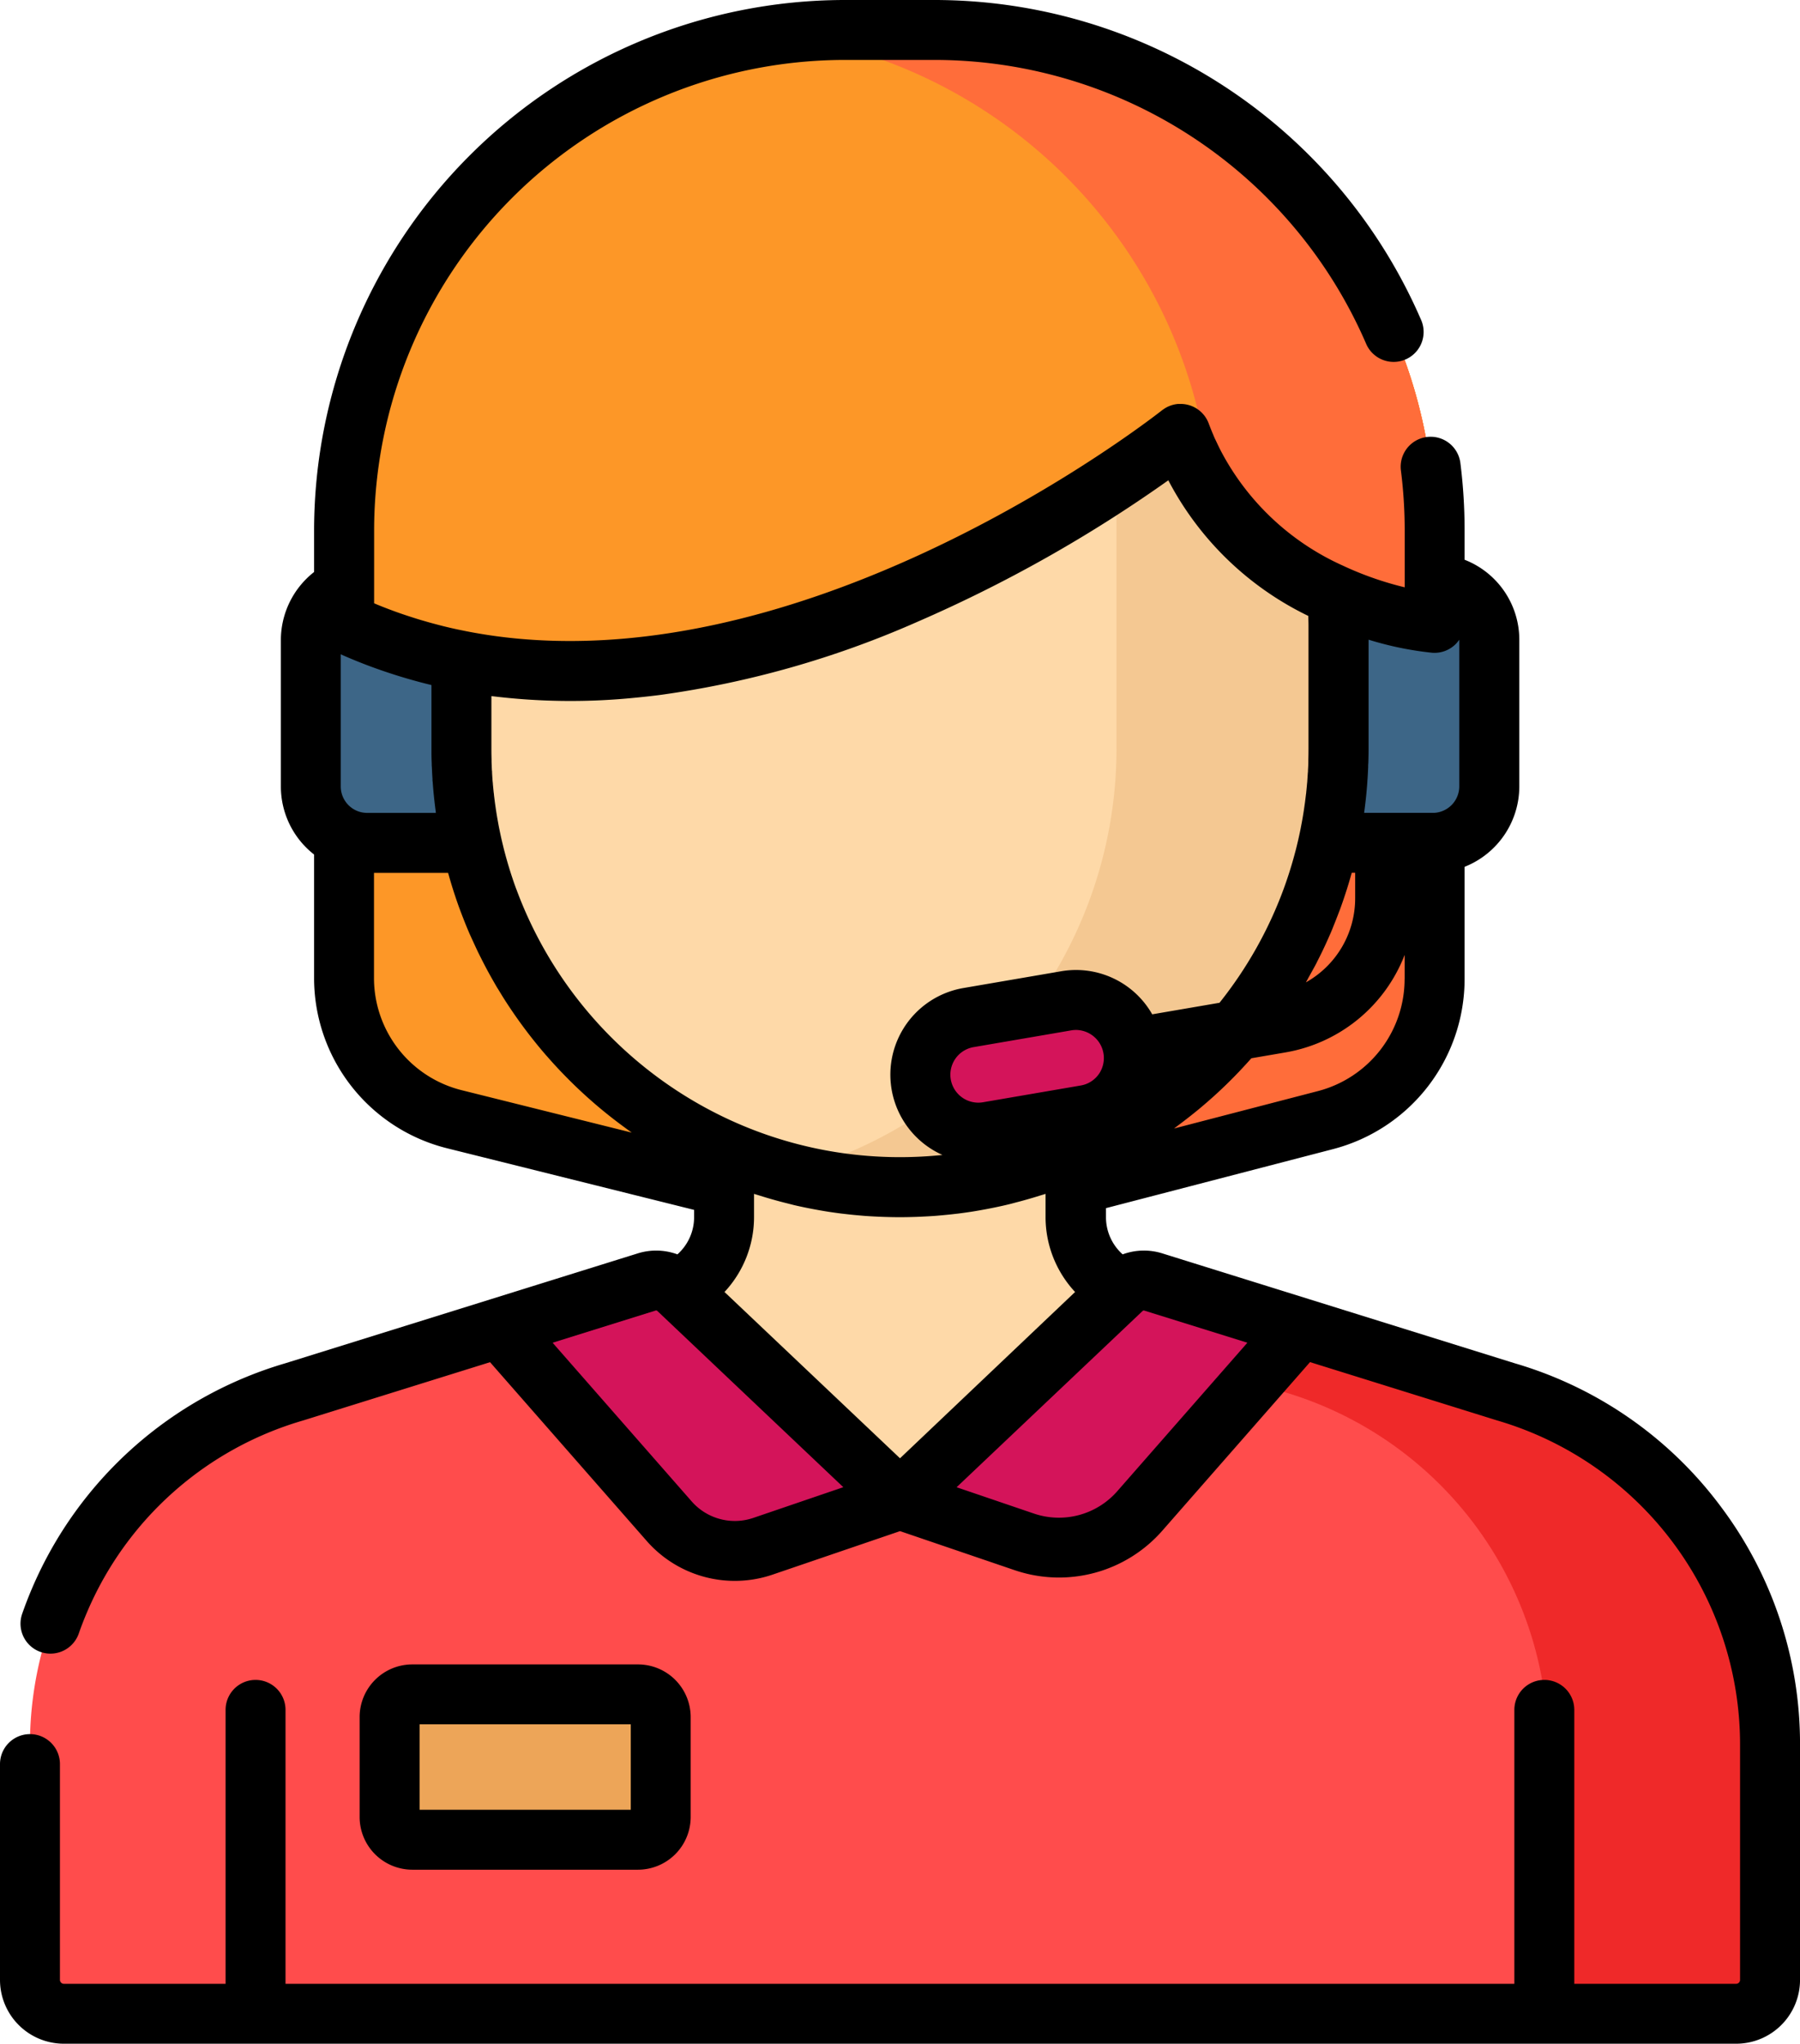
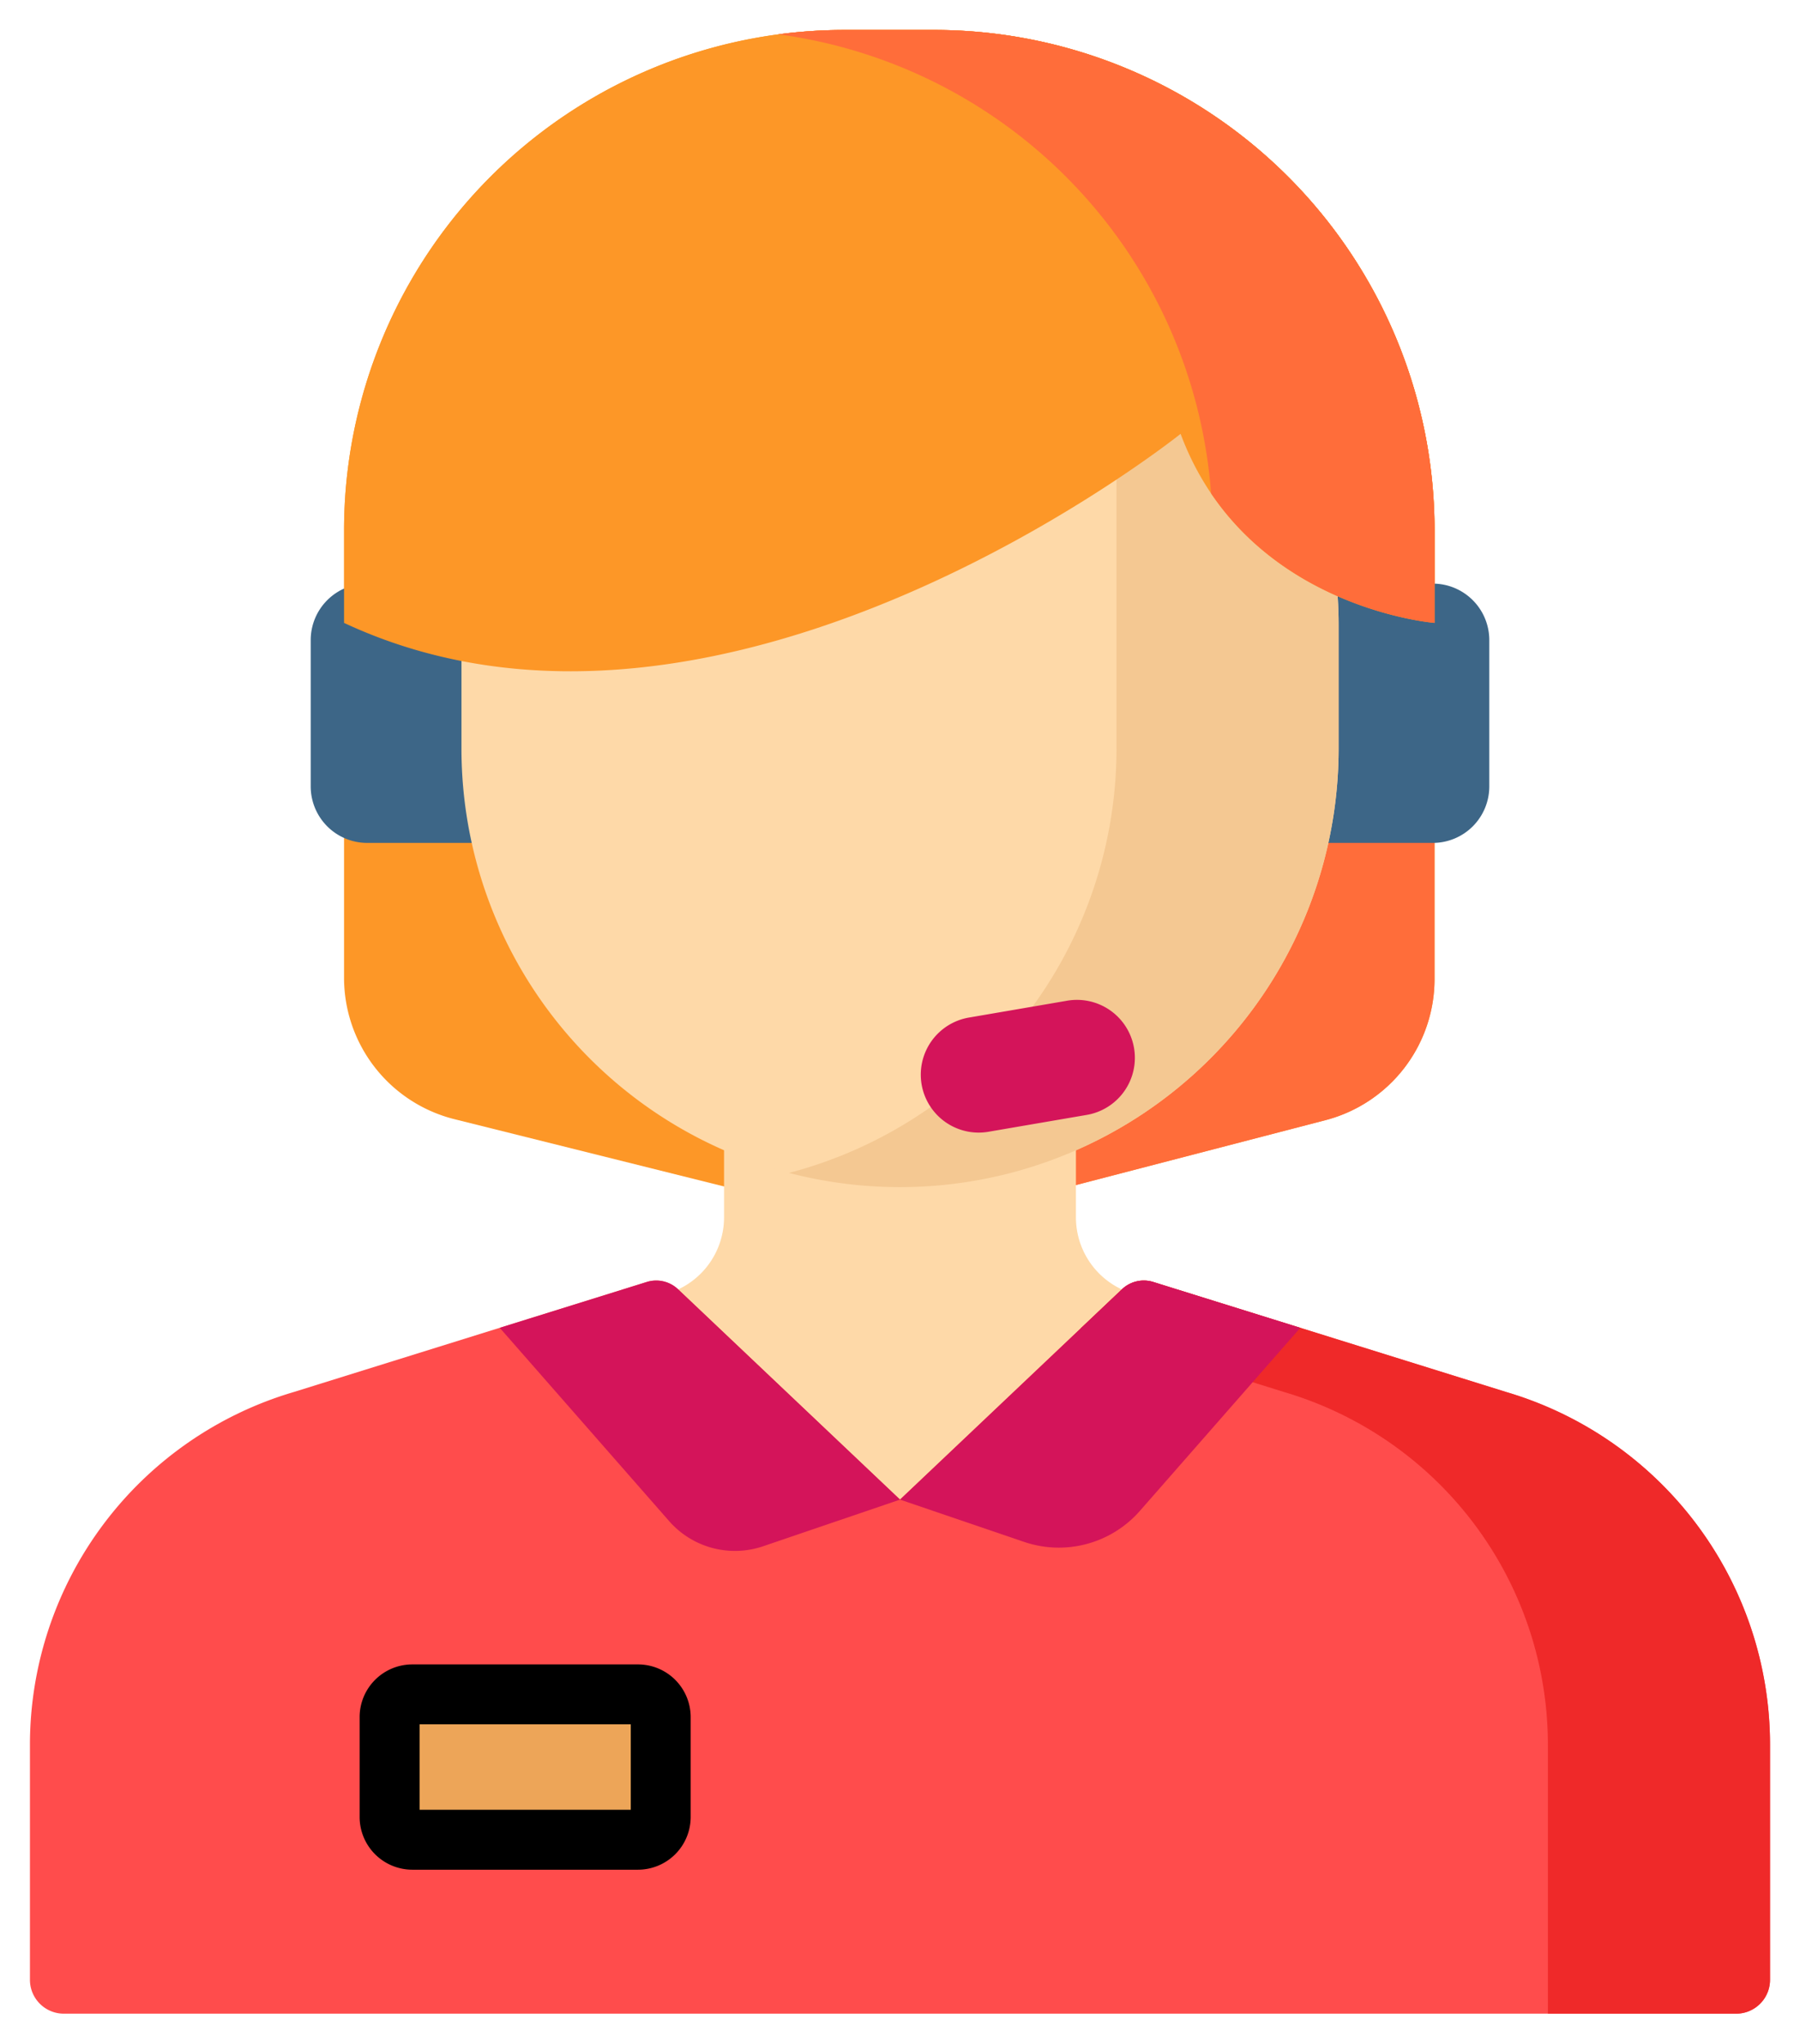
<svg xmlns="http://www.w3.org/2000/svg" width="70.457" height="80" viewBox="0 0 70.457 80">
  <g id="customer-service" transform="translate(-30.537)">
    <path id="Path_24273" data-name="Path 24273" d="M155.141,50.179,139.946,54.13a5.806,5.806,0,0,1-2.866.014l-16.029-4a5.707,5.707,0,0,1-4.326-5.537V27.1A19.591,19.591,0,0,1,136.316,7.506h3.5A19.591,19.591,0,0,1,159.411,27.1V44.656A5.707,5.707,0,0,1,155.141,50.179Z" transform="translate(-72.721 -6.333)" fill="#fd9727" />
    <path id="Path_24274" data-name="Path 24274" d="M231.6,7.507h-3.5a19.784,19.784,0,0,0-2.6.171,19.6,19.6,0,0,1,17,19.42V44.656a5.707,5.707,0,0,1-4.27,5.523L225.854,53.4l3,.749a5.806,5.806,0,0,0,2.866-.014l15.195-3.951a5.706,5.706,0,0,0,4.27-5.523V27.1A19.591,19.591,0,0,0,231.6,7.507Z" transform="translate(-164.498 -6.334)" fill="#ff6d3a" />
    <g id="Group_16742" data-name="Group 16742" transform="translate(42.699 22.845)">
      <path id="Path_24275" data-name="Path 24275" d="M110.586,156.359h4.157v-10.15h-4.157a2.212,2.212,0,0,0-2.212,2.212v5.727A2.212,2.212,0,0,0,110.586,156.359Z" transform="translate(-108.374 -146.209)" fill="#3d6687" />
      <path id="Path_24276" data-name="Path 24276" d="M367.021,156.359h-4.157v-10.15h4.157a2.212,2.212,0,0,1,2.212,2.212v5.727A2.211,2.211,0,0,1,367.021,156.359Z" transform="translate(-323.1 -146.209)" fill="#3d6687" />
    </g>
    <path id="Path_24277" data-name="Path 24277" d="M205.635,270.127a3.114,3.114,0,0,1-2.5-3.053v-7.018H189.361v7.018a3.114,3.114,0,0,1-2.5,3.053l-1.678.337v11.27h22.13v-11.27Z" transform="translate(-130.483 -219.422)" fill="#fed9a8" />
    <path id="Path_24278" data-name="Path 24278" d="M95.826,325.165l-13.814-4.307a1.24,1.24,0,0,0-1.223.284l-8.69,8.235-8.69-8.235a1.241,1.241,0,0,0-1.223-.284l-13.814,4.307a14.4,14.4,0,0,0-10.329,13.809v9.2A1.326,1.326,0,0,0,39.37,349.5h65.458a1.327,1.327,0,0,0,1.327-1.326v-9.2A14.4,14.4,0,0,0,95.826,325.165Z" transform="translate(-6.334 -270.676)" fill="#ff4c4c" />
    <path id="Path_24279" data-name="Path 24279" d="M317.881,325.165l-13.814-4.307a1.24,1.24,0,0,0-1.223.284l-1.624,1.539,7.966,2.484a14.4,14.4,0,0,1,10.329,13.809V349.5h7.368a1.327,1.327,0,0,0,1.327-1.326v-9.2A14.4,14.4,0,0,0,317.881,325.165Z" transform="translate(-228.389 -270.676)" fill="#ef2929" />
    <path id="Path_24280" data-name="Path 24280" d="M163.3,85.948h0a17.167,17.167,0,0,1-17.167-17.167V63.957A17.167,17.167,0,0,1,163.3,46.79h0a17.167,17.167,0,0,1,17.167,17.167v4.825A17.167,17.167,0,0,1,163.3,85.948Z" transform="translate(-97.533 -39.479)" fill="#fed9a8" />
    <path id="Path_24281" data-name="Path 24281" d="M241,61.088V80.845a17.174,17.174,0,0,1-12.82,16.611,17.194,17.194,0,0,0,4.347.556h0a17.167,17.167,0,0,0,17.167-17.167V76.021A17.16,17.16,0,0,0,241,61.088Z" transform="translate(-166.76 -51.543)" fill="#f4c892" />
    <g id="Group_16743" data-name="Group 16743" transform="translate(50.097 50.126)">
      <path id="Path_24282" data-name="Path 24282" d="M162.7,321.143l8.69,8.235-5.359,1.826a3.425,3.425,0,0,1-3.681-.985l-6.629-7.565,5.756-1.795A1.24,1.24,0,0,1,162.7,321.143Z" transform="translate(-155.719 -320.803)" fill="#d4145a" />
      <path id="Path_24283" data-name="Path 24283" d="M264.69,321.143,256,329.378l4.857,1.655a4.218,4.218,0,0,0,4.532-1.213l6.279-7.166-5.756-1.795A1.241,1.241,0,0,0,264.69,321.143Z" transform="translate(-240.331 -320.803)" fill="#d4145a" />
    </g>
    <path id="Path_24284" data-name="Path 24284" d="M137.861,430.17h-8.836a.888.888,0,0,1-.888-.888v-3.914a.888.888,0,0,1,.888-.888h8.836a.888.888,0,0,1,.888.888v3.914A.888.888,0,0,1,137.861,430.17Z" transform="translate(-82.35 -358.155)" fill="#eda558" />
    <path id="Path_24285" data-name="Path 24285" d="M159.41,30.716s-7.407-.588-9.941-7.4c0,0-17.9,14.334-32.745,7.4V27.1A19.591,19.591,0,0,1,136.315,7.506h3.5A19.591,19.591,0,0,1,159.41,27.1v3.619Z" transform="translate(-72.72 -6.333)" fill="#fd9727" />
    <path id="Path_24286" data-name="Path 24286" d="M231.6,7.507h-3.5a19.784,19.784,0,0,0-2.6.171A19.6,19.6,0,0,1,242.44,25.646c3.123,4.624,8.748,5.071,8.748,5.071V27.1A19.591,19.591,0,0,0,231.6,7.507Z" transform="translate(-164.498 -6.334)" fill="#ff6d3a" />
    <path id="Path_24287" data-name="Path 24287" d="M263.354,255.707a2.268,2.268,0,0,1-.381-4.5l3.824-.656a2.268,2.268,0,1,1,.767,4.47l-3.824.656A2.273,2.273,0,0,1,263.354,255.707Z" transform="translate(-194.528 -211.372)" fill="#d4145a" />
-     <path id="Path_24288" data-name="Path 24288" d="M97.893,58.973a15.455,15.455,0,0,0-8.06-5.607l-8.047-2.509h0l-5.756-1.795a2.41,2.41,0,0,0-1.549.039,1.945,1.945,0,0,1-.653-1.449v-.36l8.889-2.311a6.881,6.881,0,0,0,5.148-6.658V33.931a3.389,3.389,0,0,0,2.142-3.147V25.057a3.362,3.362,0,0,0-2.142-3.146V20.764A21.04,21.04,0,0,0,87.7,18.12a1.173,1.173,0,1,0-2.327.3,18.7,18.7,0,0,1,.148,2.348v2.222a12.812,12.812,0,0,1-2.3-.793l-.123-.057a10.036,10.036,0,0,1-4.7-4.353l-.054-.1q-.067-.13-.132-.264c-.033-.069-.065-.14-.1-.21s-.059-.13-.088-.2c-.061-.144-.12-.289-.175-.438a1.174,1.174,0,0,0-1.062-.763c-.017,0-.035,0-.052,0s-.057,0-.086,0a1.172,1.172,0,0,0-.567.206c-.022.015-.045.03-.066.047l-.047.037-.008.006-.035.027-.028.021-.035.027-.055.042-.029.022-.086.065-.02.015c-2.17,1.628-14.247,10.194-25.837,8.559l-.061-.009q-.279-.04-.558-.089l-.159-.028q-.241-.044-.481-.094l-.155-.032q-.278-.06-.555-.129l-.224-.058q-.172-.045-.343-.093l-.27-.078c-.125-.037-.249-.076-.374-.116s-.223-.073-.333-.11-.25-.086-.374-.132l-.222-.083c-.168-.064-.336-.13-.5-.2l-.046-.019V20.764A18.439,18.439,0,0,1,63.6,2.346h3.5A18.413,18.413,0,0,1,84.022,13.482a1.173,1.173,0,0,0,2.154-.928A20.757,20.757,0,0,0,67.1,0H63.6A20.788,20.788,0,0,0,42.831,20.764v1.627a3.388,3.388,0,0,0-1.3,2.665v5.727a3.38,3.38,0,0,0,1.3,2.667v4.826a6.869,6.869,0,0,0,5.215,6.675l9.66,2.409v.292a1.945,1.945,0,0,1-.653,1.449,2.414,2.414,0,0,0-1.549-.039l-5.756,1.795h0L41.7,53.366a15.527,15.527,0,0,0-9.905,8.8c-.141.329-.272.667-.39,1.005a1.173,1.173,0,1,0,2.215.773c.1-.287.212-.575.332-.854a13.188,13.188,0,0,1,8.42-7.478l.018-.005,7.329-2.285,6.126,6.991a4.586,4.586,0,0,0,4.941,1.322l4.981-1.7,4.479,1.526a5.376,5.376,0,0,0,5.793-1.55l5.776-6.592,7.329,2.285.018.005A13.222,13.222,0,0,1,98.648,68.3v9.2a.154.154,0,0,1-.153.154H92.159V66.932a1.173,1.173,0,0,0-2.346,0V77.654h-48.1V66.932a1.173,1.173,0,0,0-2.346,0V77.654H33.036a.154.154,0,0,1-.153-.154V69.054a1.173,1.173,0,0,0-2.346,0V77.5a2.5,2.5,0,0,0,2.5,2.5H98.495a2.5,2.5,0,0,0,2.5-2.5V68.3A15.456,15.456,0,0,0,97.893,58.973ZM85.517,38.322a4.534,4.534,0,0,1-3.393,4.388l-5.633,1.465c.072-.052.142-.108.213-.161l.088-.066q.3-.227.592-.465l.076-.062q.31-.258.609-.528l.029-.026q.477-.434.922-.9l.066-.07q.22-.233.433-.472l1.324-.227a6.109,6.109,0,0,0,4.676-3.819v.944h0Zm-1.579-6.545q.079-.579.121-1.17c0-.04.005-.08.008-.119q.015-.231.024-.463c0-.05,0-.1.006-.149.006-.191.01-.382.01-.574V25.04a12.938,12.938,0,0,0,2.489.512h0a1.172,1.172,0,0,0,.887-.308,1.2,1.2,0,0,0,.089-.092c.01-.011.018-.023.028-.035s.035-.043.05-.065l.007-.009v5.74a1.039,1.039,0,0,1-.989,1.036h-.019l-.057,0H83.932C83.935,31.807,83.936,31.792,83.938,31.777Zm-1.861,5.9q.123-.238.239-.48c.039-.082.077-.164.115-.246q.108-.235.21-.473c.035-.082.069-.165.1-.247q.088-.216.171-.434c.025-.067.052-.134.077-.2.068-.185.132-.372.194-.56.023-.07.046-.14.069-.211q.092-.29.174-.584c.007-.025.016-.05.023-.076h.133v.993a3.768,3.768,0,0,1-1.929,3.295c.03-.052.057-.1.086-.156q.1-.179.2-.361C81.987,37.853,82.032,37.767,82.077,37.681ZM44.485,31.73h0a1.039,1.039,0,0,1-.61-.945V25.612l.1.045.162.07q.175.075.351.146l.154.062q.237.094.477.182l.02.007a21.218,21.218,0,0,0,2.286.692V29.3c0,.192,0,.383.01.574,0,.05,0,.1.006.149q.009.232.024.463c0,.04,0,.08.008.119q.042.59.121,1.17c0,.015,0,.03.005.045H44.91A1.034,1.034,0,0,1,44.485,31.73Zm4.128,10.946a4.526,4.526,0,0,1-3.437-4.4V34.168h2.9c.007.025.015.049.022.074q.084.3.179.6c.022.07.045.139.068.208.063.192.129.383.2.572.026.07.053.138.079.208q.09.234.185.466.057.137.116.274.1.219.2.436c.036.078.072.156.109.233.08.165.163.329.247.492q.067.129.135.256.126.233.258.462c.052.09.1.178.158.267q.1.165.2.327.121.193.248.383.085.128.172.254.153.222.312.439c.053.072.106.144.16.215q.185.246.379.485c.043.053.085.107.129.159q.131.158.265.313l.065.073q.248.284.508.558l.088.091q.254.264.519.519l.084.08q.276.262.563.512l.067.059q.489.422,1.008.811l.017.012c.148.111.3.222.448.329Zm2.136-7.863-.013-.035q-.063-.172-.122-.345l-.007-.023q-.175-.518-.315-1.052c-.007-.025-.014-.05-.02-.075-.022-.085-.042-.171-.063-.257-.015-.061-.029-.121-.043-.182-.017-.076-.034-.153-.05-.229s-.026-.126-.039-.189-.026-.132-.038-.2-.028-.156-.042-.235c-.009-.055-.018-.109-.027-.164-.015-.091-.028-.183-.041-.274-.006-.045-.013-.089-.019-.134-.013-.1-.025-.2-.037-.3,0-.037-.009-.075-.013-.112-.011-.108-.021-.215-.031-.323,0-.033-.006-.066-.009-.1-.009-.11-.016-.221-.022-.332,0-.032,0-.063-.006-.095-.006-.113-.01-.225-.014-.338,0-.03,0-.06,0-.09q-.006-.213-.006-.426V27.248a25.231,25.231,0,0,0,5.464.08l.186-.018q.23-.022.461-.048.2-.022.41-.048l.116-.015A37.61,37.61,0,0,0,66.4,24.361a54.373,54.373,0,0,0,9.868-5.56,12.146,12.146,0,0,0,5.481,5.31c0,.124.006.248.006.368V29.3q0,.213-.006.426c0,.03,0,.06,0,.09,0,.113-.008.225-.014.338,0,.032,0,.063-.006.095-.007.111-.014.221-.022.332,0,.033-.006.066-.009.1-.009.108-.019.216-.031.323,0,.038-.009.075-.013.112-.012.1-.024.2-.037.3-.006.045-.013.09-.019.134-.013.091-.026.183-.041.274-.009.055-.018.109-.027.164q-.02.118-.042.235-.019.1-.038.2t-.039.189c-.016.077-.033.153-.05.229s-.028.122-.043.183c-.02.085-.041.171-.063.256-.007.026-.014.052-.021.078q-.139.53-.313,1.045l-.009.027q-.058.172-.12.341l-.014.039a15.989,15.989,0,0,1-2.506,4.443l-2.634.452A3.432,3.432,0,0,0,72.07,38.02l-3.824.656a3.441,3.441,0,0,0-.818,6.534,16.118,16.118,0,0,1-1.663.086A15.9,15.9,0,0,1,59.238,43.9l-.132-.06A16.085,16.085,0,0,1,50.75,34.812Zm22.8,7.231a1.088,1.088,0,0,1-.709.447l-3.824.656a1.109,1.109,0,0,1-.187.016,1.095,1.095,0,0,1-.183-2.174l3.824-.656a1.122,1.122,0,0,1,.188-.016,1.1,1.1,0,0,1,.891,1.727ZM60.028,59.416a2.246,2.246,0,0,1-2.42-.648L52.167,52.56,56.2,51.3a.068.068,0,0,1,.066.015l7.281,6.9Zm5.738-2.332-6.87-6.51a4.3,4.3,0,0,0,1.156-2.923v-.918c.076.025.154.047.23.071l.116.036q.348.107.7.2l.127.033q.2.05.393.1l.1.023q.339.076.68.14l.238.043c.11.019.221.038.331.055q.25.038.5.07l.265.03q.213.024.428.042l.18.016c.2.015.4.027.6.035l.171.007c.214.007.428.012.644.012s.43-.005.644-.012l.171-.007c.2-.009.4-.02.605-.035l.18-.016q.215-.019.428-.042l.265-.03q.252-.032.5-.07c.111-.017.221-.036.331-.055l.238-.043q.342-.064.68-.14l.1-.023q.2-.046.393-.1l.127-.033q.352-.093.7-.2l.116-.036c.077-.024.154-.045.23-.071v.918a4.3,4.3,0,0,0,1.156,2.923Zm8.507,1.285A3.036,3.036,0,0,1,71,59.245l-3.019-1.028,7.281-6.9a.067.067,0,0,1,.066-.015l4.035,1.258Z" />
    <path id="Path_24289" data-name="Path 24289" d="M131.527,425.008a2.064,2.064,0,0,0,2.061-2.061v-3.914a2.064,2.064,0,0,0-2.061-2.061h-8.836a2.064,2.064,0,0,0-2.061,2.061v3.914a2.064,2.064,0,0,0,2.061,2.061Zm-8.551-5.69h8.267v3.344h-8.267Z" transform="translate(-76.016 -351.82)" />
  </g>
</svg>